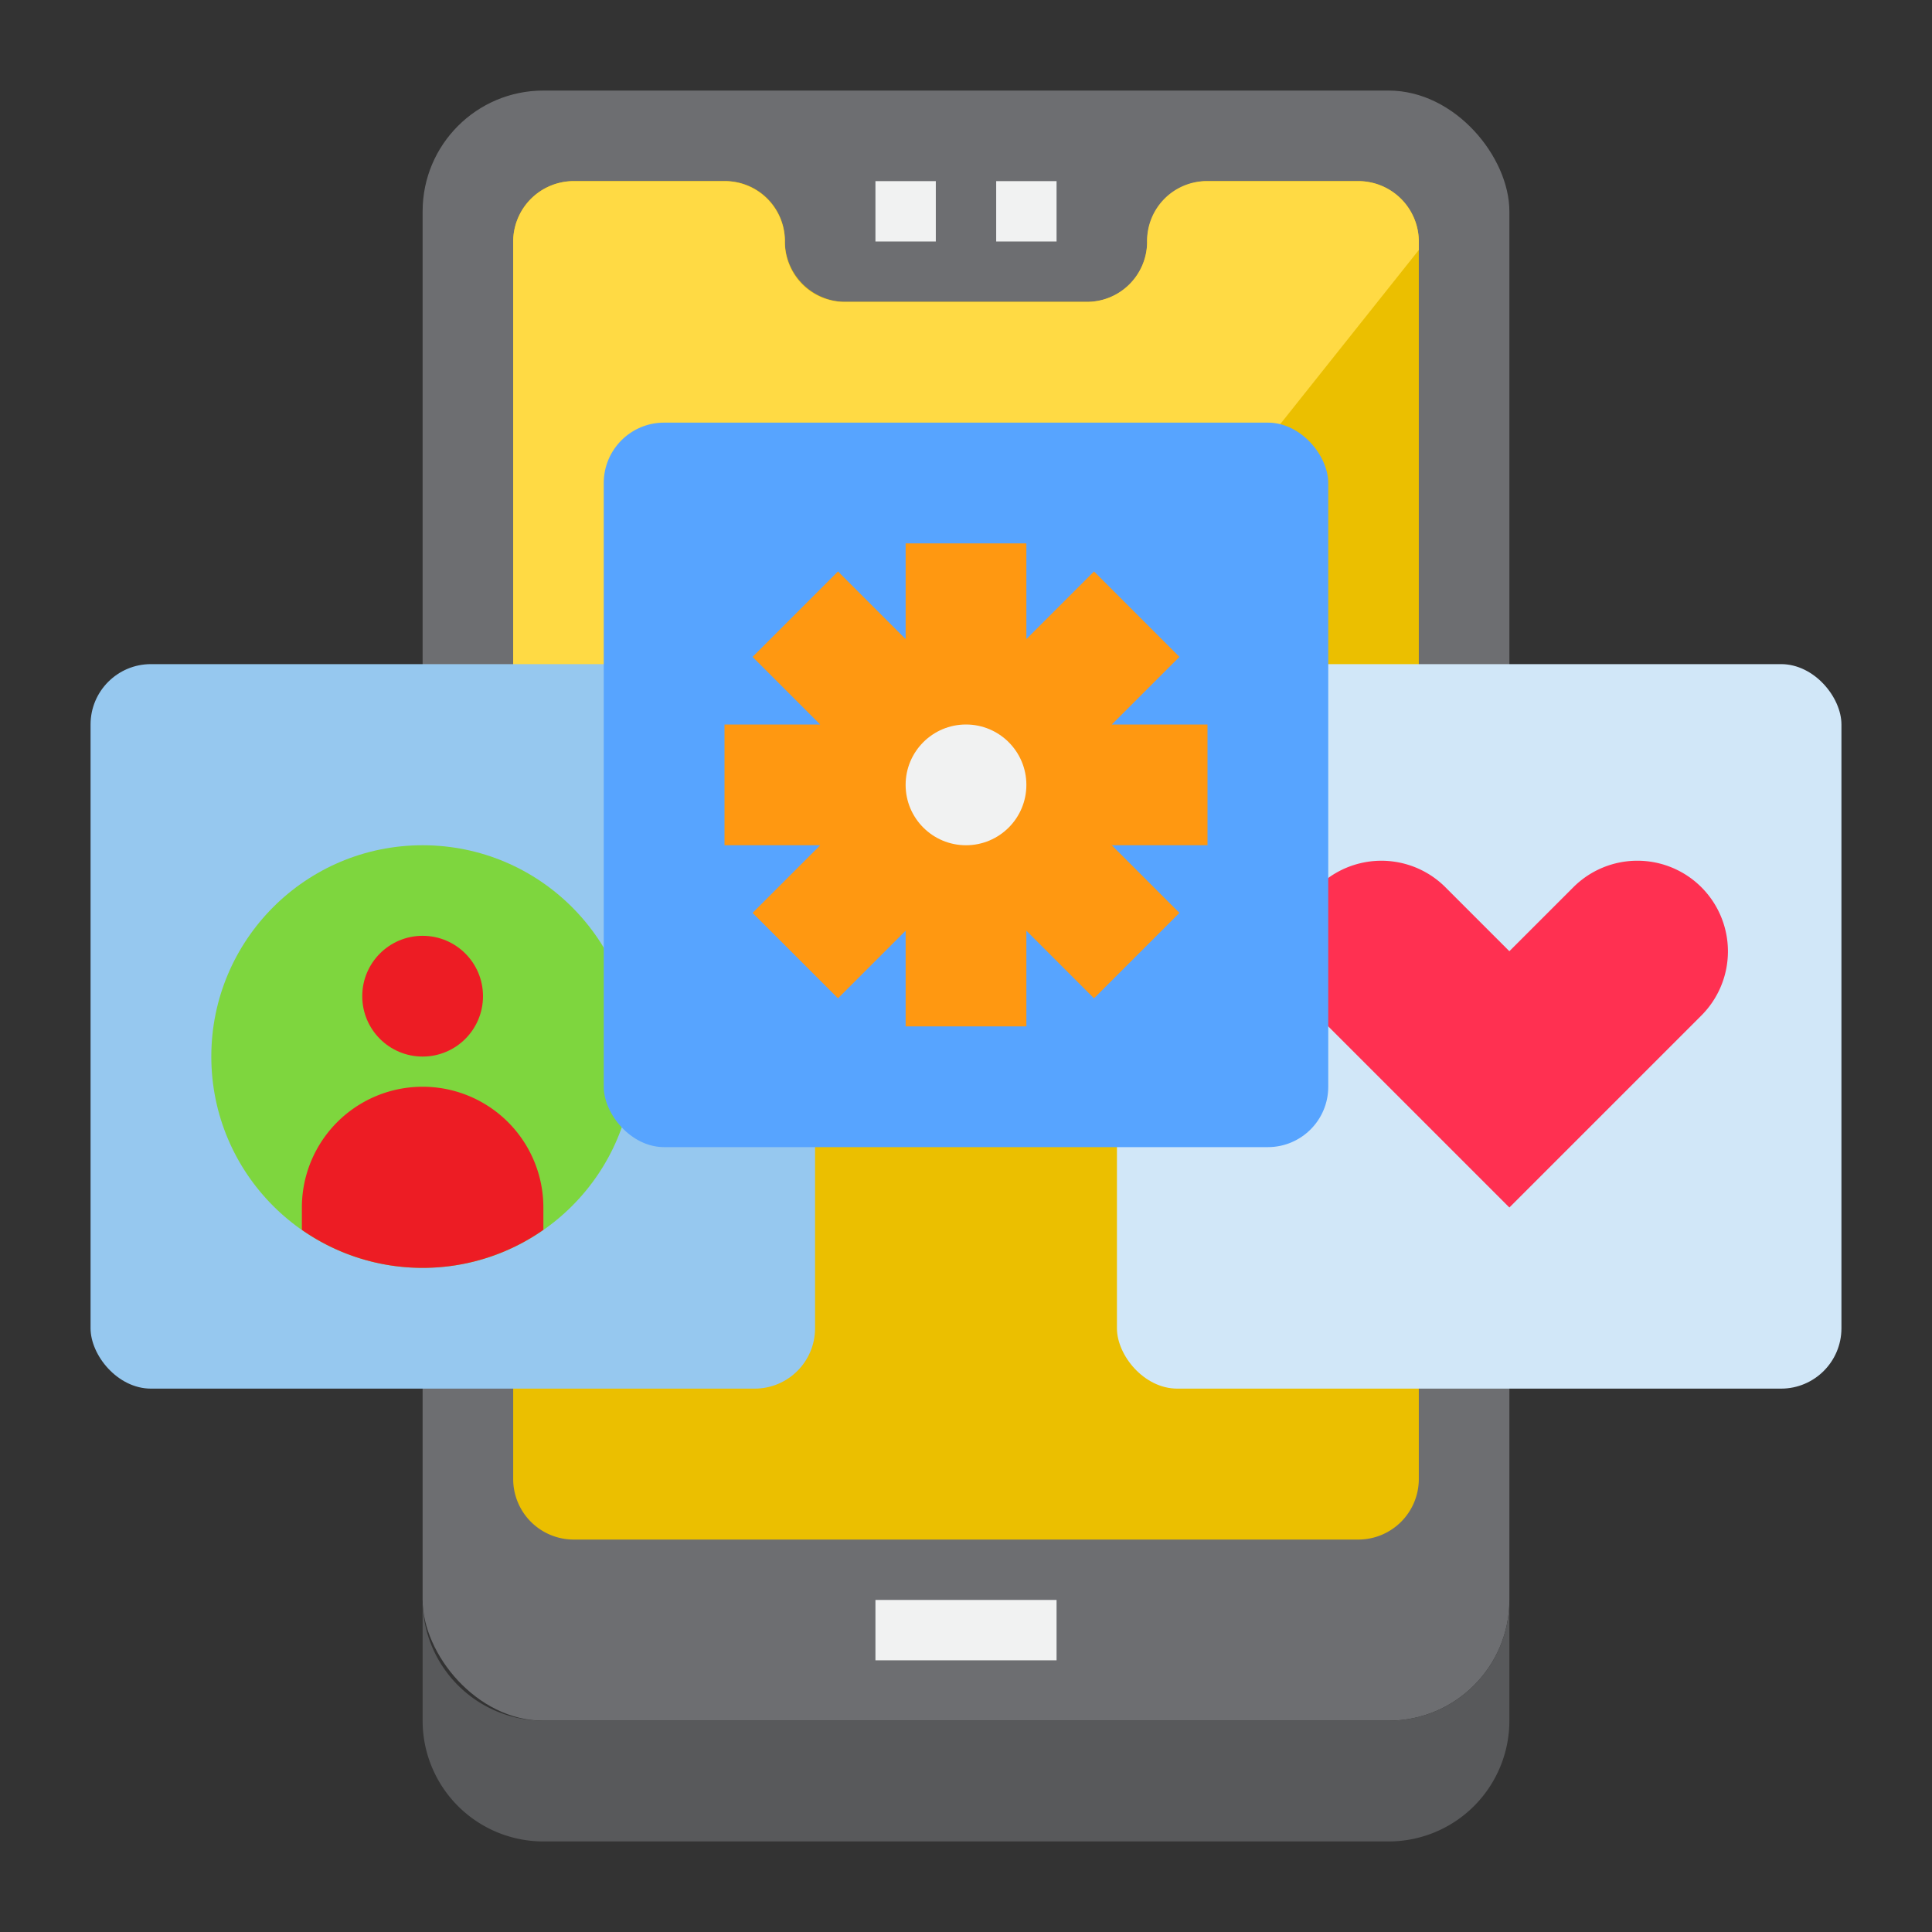
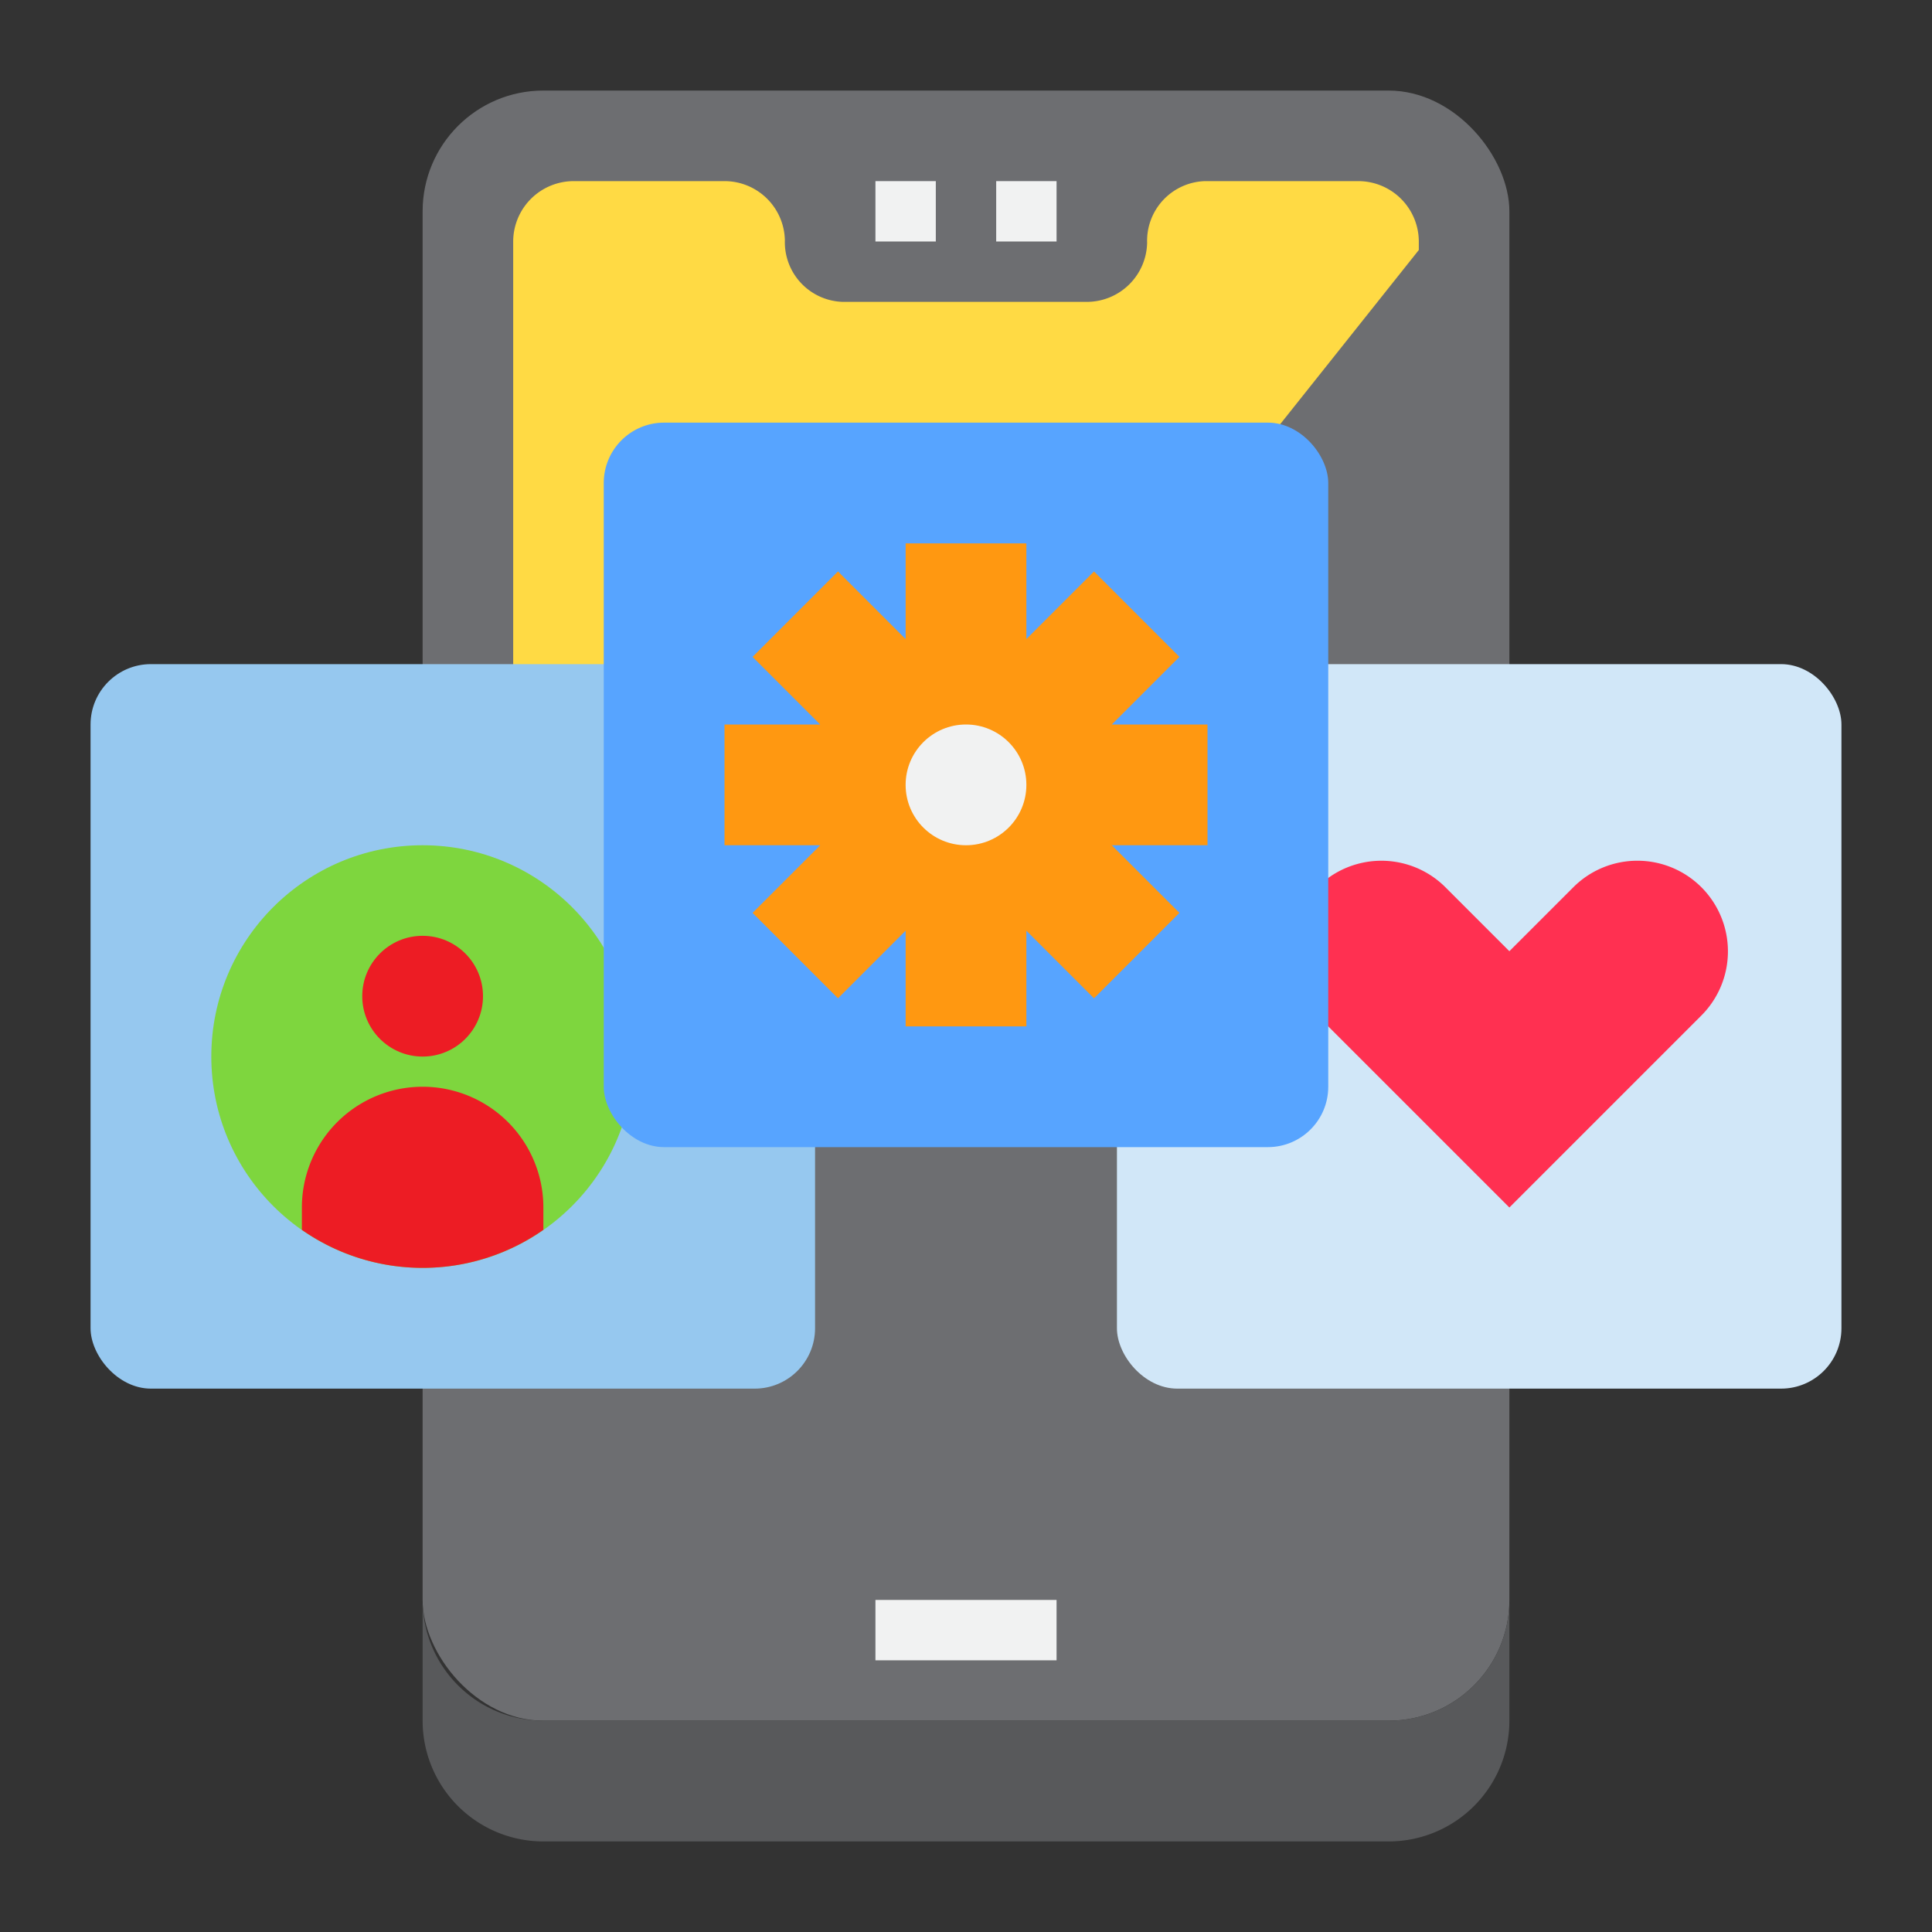
<svg xmlns="http://www.w3.org/2000/svg" height="512" viewBox="0 0 64 64" width="512">
  <rect x="0" y="0" width="64" height="64" fill="#333333" stroke="none" />
  <g id="Mobile_application" data-name="Mobile application">
    <rect fill="#6d6e71" height="54" rx="4" width="36" x="14" y="3" />
-     <path d="m47 8a2.006 2.006 0 0 0 -2-2h-5a2.015 2.015 0 0 0 -2 2.024 1.982 1.982 0 0 1 -2 1.976h-8a2.015 2.015 0 0 1 -2-2.031 1.973 1.973 0 0 0 -1.993-1.969h-5.007a2.006 2.006 0 0 0 -2 2v41a2.006 2.006 0 0 0 2 2h26a2.006 2.006 0 0 0 2-2z" fill="#ebbf00" />
    <path d="m47 8a2.006 2.006 0 0 0 -2-2h-5.08a1.978 1.978 0 0 0 -1.92 2.041 2 2 0 0 1 -2 1.959h-8.079a1.978 1.978 0 0 1 -1.921-2.041 2 2 0 0 0 -2-1.959h-5a2.006 2.006 0 0 0 -2 2v37.974l30-37.692z" fill="#ffda44" />
    <rect fill="#96c8ef" height="24" rx="2" width="24" x="3" y="22" />
    <circle cx="14" cy="35" fill="#7ed63e" r="7" />
    <rect fill="#d1e7f8" height="24" rx="2" width="24" x="37" y="22" />
    <path d="m56.36 29.39a3 3 0 0 0 -4.24 0l-2.12 2.12-2.12-2.12a3 3 0 0 0 -4.24 4.25l6.36 6.36 6.36-6.36a3.006 3.006 0 0 0 0-4.25z" fill="#ff3051" />
    <rect fill="#57a4ff" height="24" rx="2" width="24" x="20" y="14" />
    <path d="m46 57h-28a4 4 0 0 1 -4-4v4a4 4 0 0 0 4 4h28a4 4 0 0 0 4-4v-4a4 4 0 0 1 -4 4z" fill="#58595b" />
    <path d="m18 40.74v-.74a4 4 0 0 0 -8 0v.74a6.979 6.979 0 0 0 8 0z" fill="#ed1c24" />
    <path d="m40 28h-3.17l2.24 2.24-2.83 2.83-2.24-2.24v3.17h-4v-3.17l-2.24 2.24-2.83-2.83 2.24-2.24h-3.17v-4h3.17l-2.24-2.24 2.83-2.83 2.24 2.24v-3.17h4v3.17l2.24-2.24 2.83 2.83-2.24 2.24h3.17z" fill="#ff9811" />
    <circle cx="32" cy="26" fill="#f1f2f2" r="2" />
    <circle cx="14" cy="33" fill="#ed1c24" r="2" />
    <g fill="#f1f2f2">
-       <path d="m29 6h2v2h-2z" />
+       <path d="m29 6h2v2h-2" />
      <path d="m33 6h2v2h-2z" />
      <path d="m29 53h6v2h-6z" />
    </g>
  </g>
</svg>